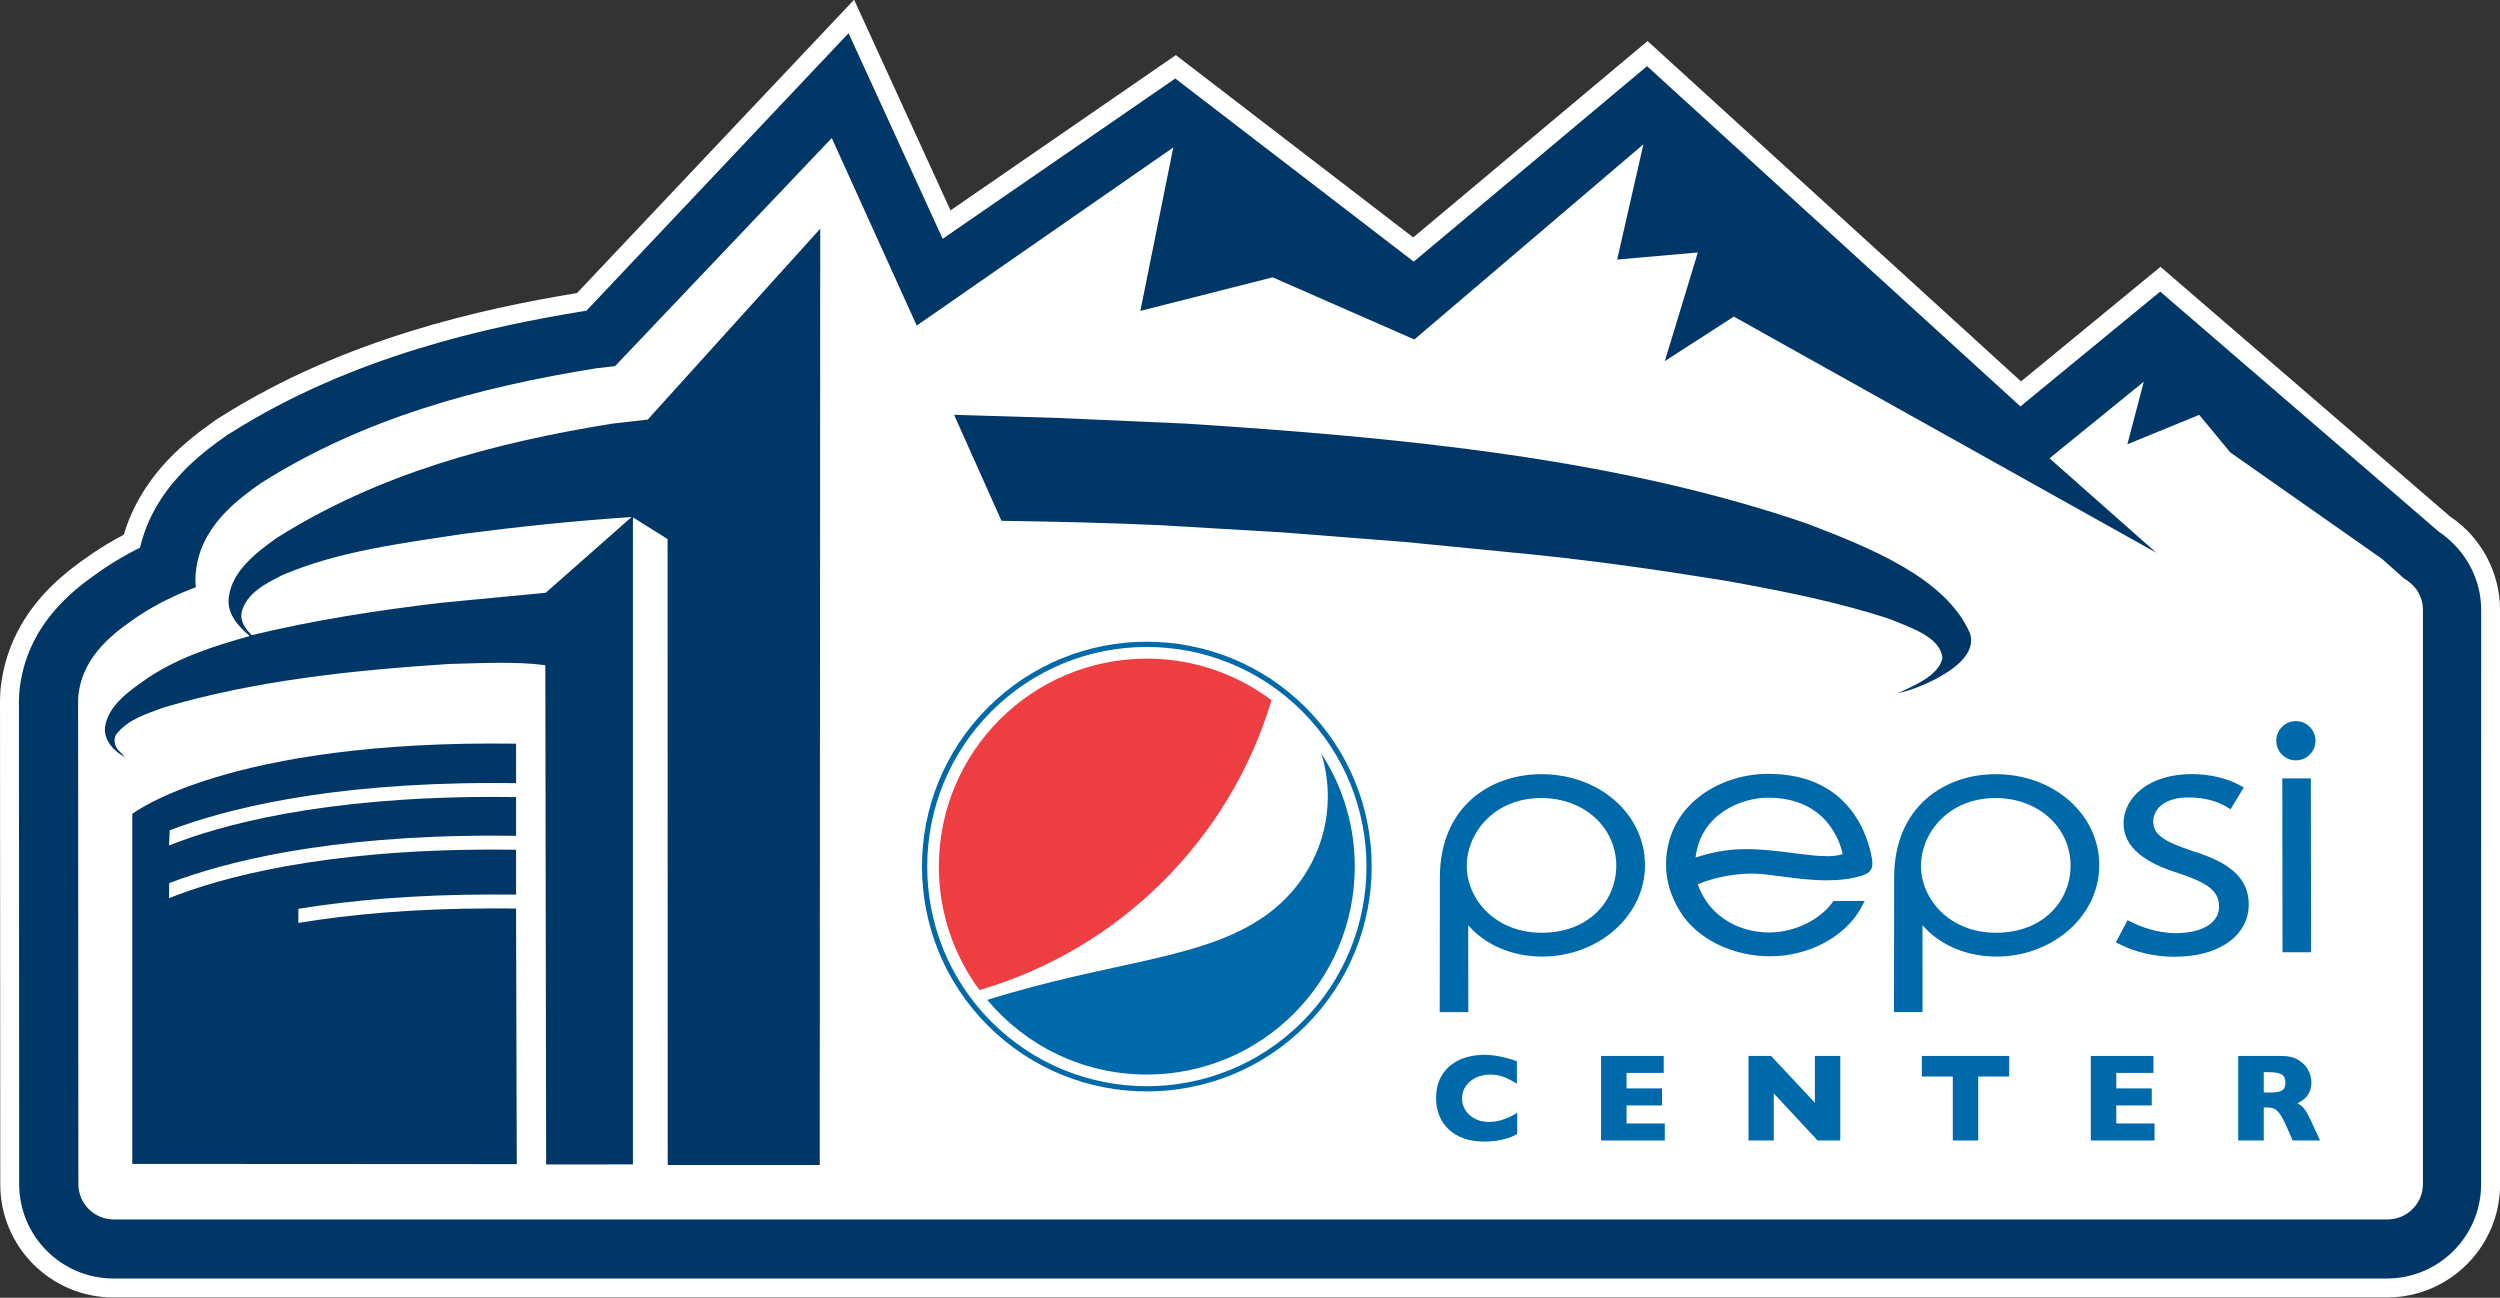
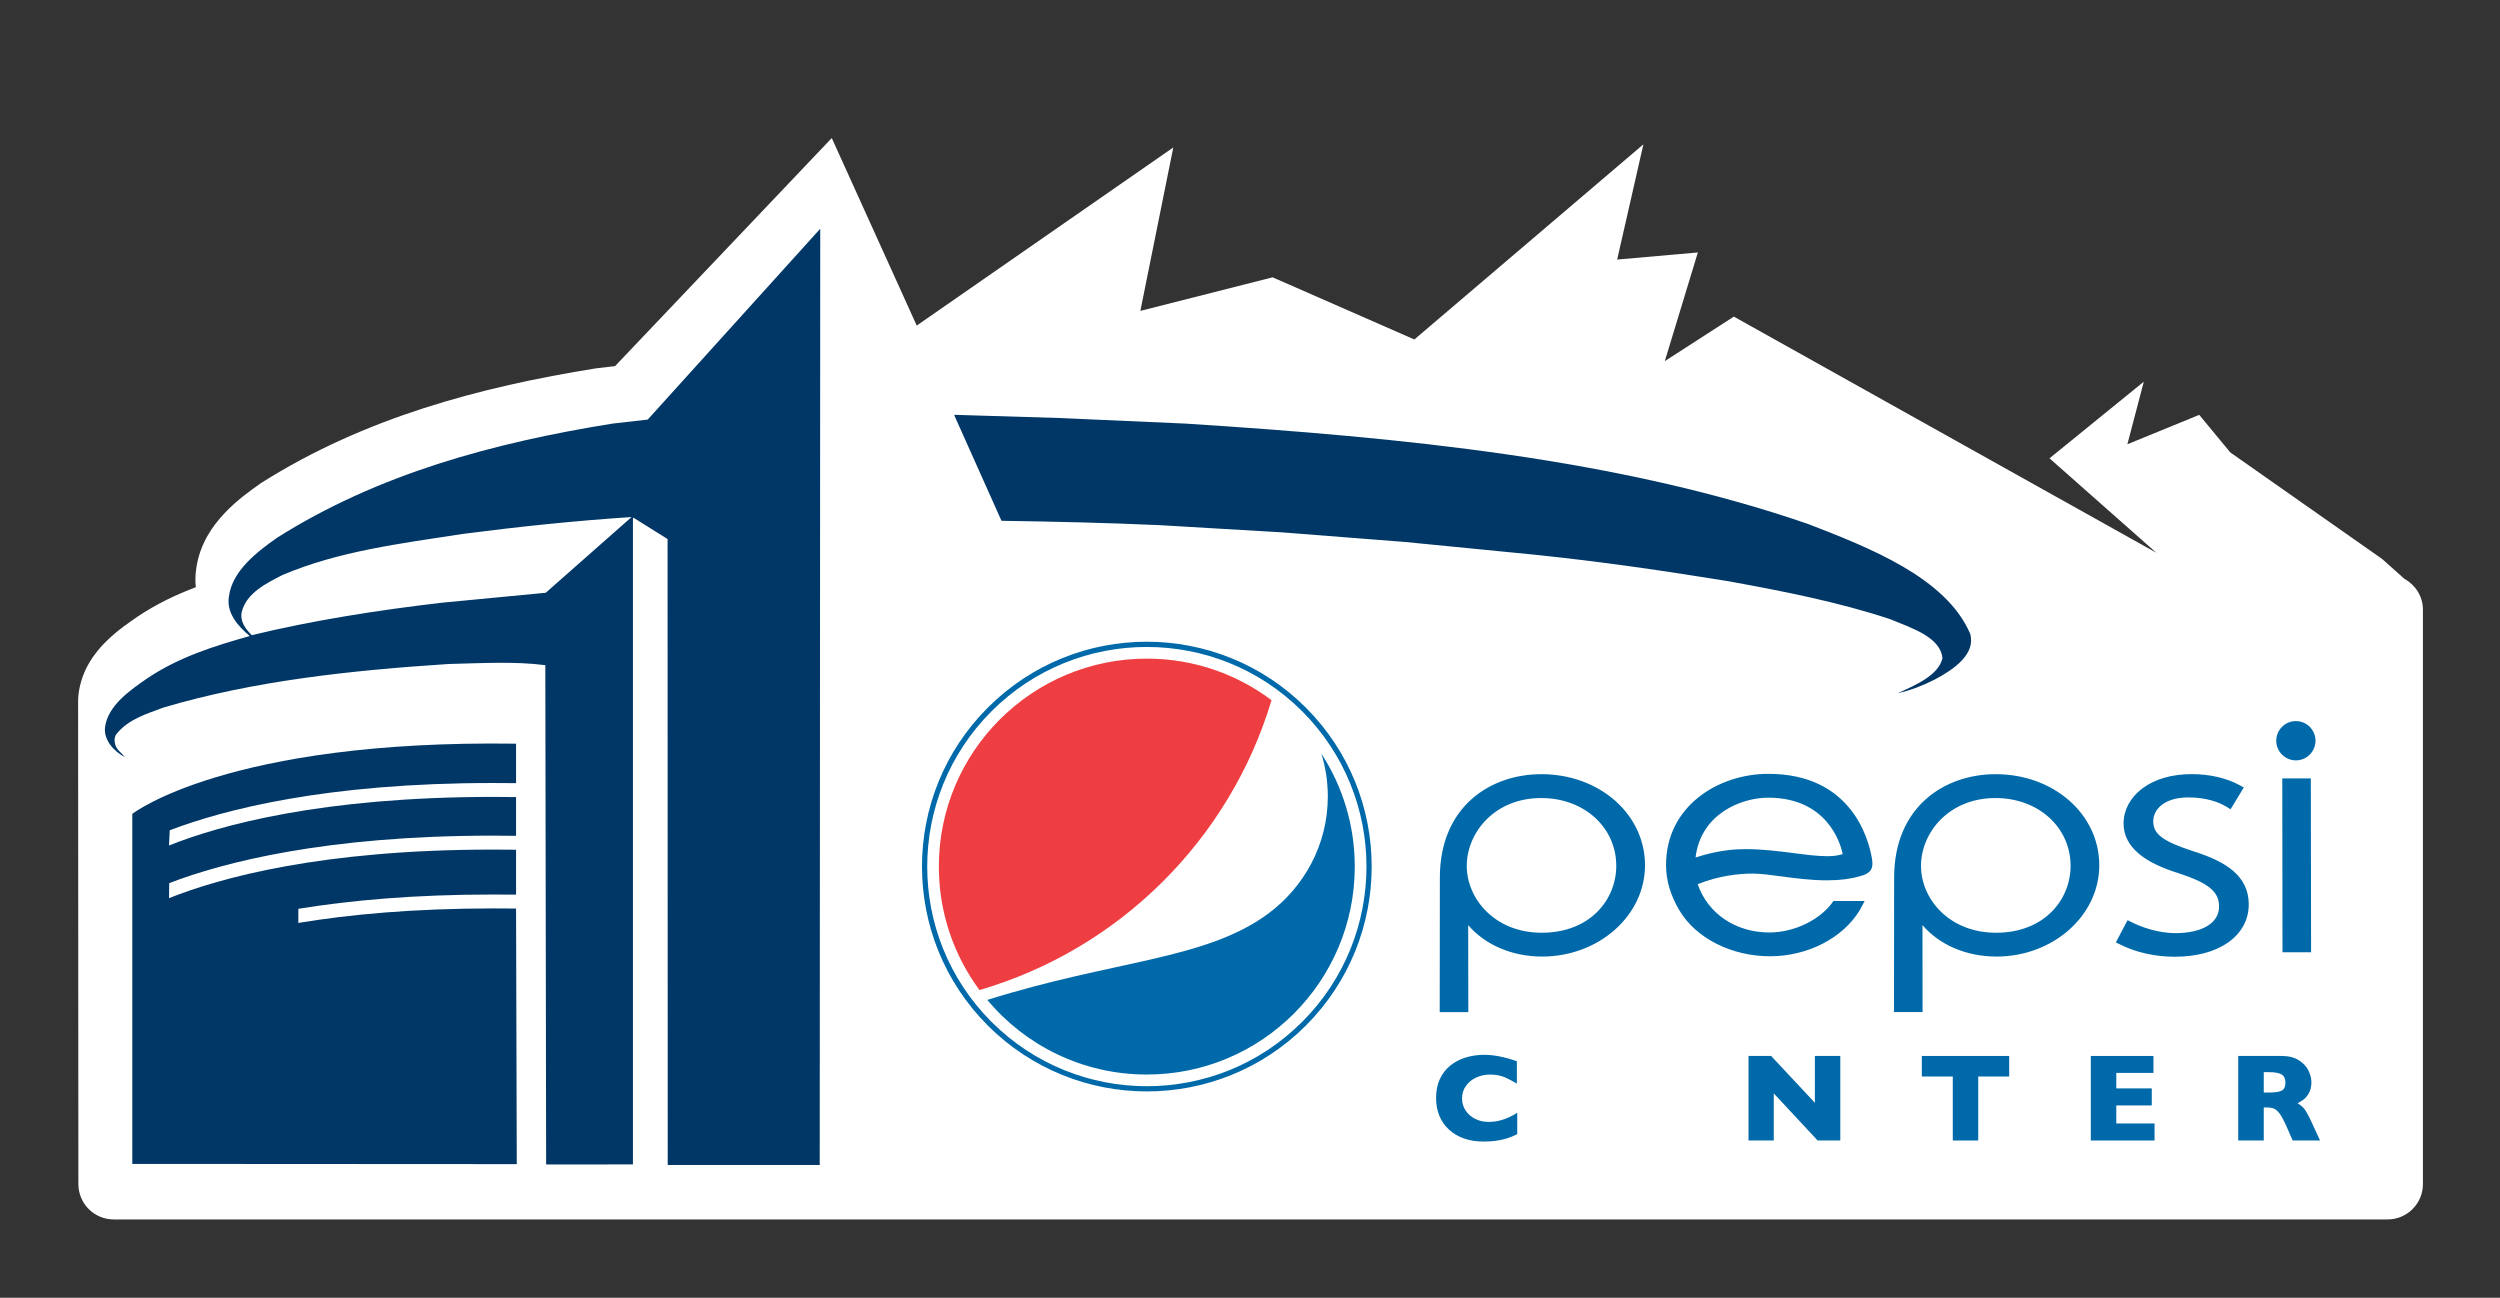
<svg xmlns="http://www.w3.org/2000/svg" xmlns:ns1="http://sodipodi.sourceforge.net/DTD/sodipodi-0.dtd" xmlns:ns2="http://www.inkscape.org/namespaces/inkscape" ns1:docname="Pepsi Center.svg" xml:space="preserve" height="518.564" width="999" ns2:version="1.0beta1 (32d4812, 2019-09-19)" version="1.1" id="svg2985">
  <rect width="100%" height="100%" fill="#333333" stroke="none" />
  <defs id="defs2989">
    <clipPath id="clipPath3027" clipPathUnits="userSpaceOnUse">
-       <path ns2:connector-curvature="0" id="path3029" d="M 36,693.664 H 172.521 V 756 H 36 Z" />
-     </clipPath>
+       </clipPath>
    <clipPath id="clipPath3131" clipPathUnits="userSpaceOnUse">
      <path ns2:connector-curvature="0" id="path3133" d="M 0,0 H 612 V 792 H 0 Z" />
    </clipPath>
    <clipPath id="clipPath3463" clipPathUnits="userSpaceOnUse">
      <path ns2:connector-curvature="0" id="path3465" d="M 0,0 H 612 V 792 H 0 Z" />
    </clipPath>
    <clipPath id="clipPath3627" clipPathUnits="userSpaceOnUse">
      <path ns2:connector-curvature="0" id="path3629" d="m 507.643,40.108 h 68.26 v 31.168 h -68.26 z" />
    </clipPath>
    <clipPath id="clipPath6492" clipPathUnits="userSpaceOnUse">
-       <path id="path6494" d="M 0,0 H 453.543 V 623.622 H 0 Z" ns2:connector-curvature="0" />
-     </clipPath>
+       </clipPath>
    <clipPath id="clipPath6392" clipPathUnits="userSpaceOnUse">
      <path id="path6394" d="M 0,0 H 453.543 V 623.622 H 0 Z" ns2:connector-curvature="0" />
    </clipPath>
    <clipPath id="clipPath6810" clipPathUnits="userSpaceOnUse">
      <path id="path6812" d="M 17.703,355.868 H 85.827 V 390.78 H 17.703 Z" ns2:connector-curvature="0" />
    </clipPath>
  </defs>
  <ns1:namedview ns2:document-rotation="0" ns2:current-layer="g6808" ns2:window-maximized="0" ns2:window-y="25" ns2:window-x="0" ns2:cy="560" ns2:cx="400" ns2:zoom="0.35" fit-margin-right="0.5" fit-margin-top="0.5" fit-margin-bottom="0.5" fit-margin-left="0.5" showgrid="false" id="namedview2987" ns2:window-height="907" ns2:window-width="1600" ns2:pageshadow="2" ns2:pageopacity="0" guidetolerance="10" gridtolerance="10" objecttolerance="10" borderopacity="1" bordercolor="#666666" pagecolor="#ffffff" />
  <g transform="matrix(1.25,0,0,-1.25,-830.471,2165.202)" ns2:label="document" ns2:groupmode="layer" id="g2993">
    <g id="g6806" transform="matrix(11.883,0,0,11.883,454.016,-2911.39)">
      <g clip-path="url(#clipPath6810)" id="g6808">
        <g transform="translate(81.934,356.133)" id="g6814">
-           <path id="path6816" style="fill:#003767;fill-opacity:1;fill-rule:nonzero;stroke:none" d="m 0,0 h -61.171 c -1.536,0 -2.786,1.25 -2.786,2.786 l -0.006,12.992 c 0,0.09 0.002,0.219 0.024,0.409 0.122,0.953 0.551,1.789 1.276,2.504 0.382,0.375 0.742,0.626 0.978,0.792 l 0.083,0.058 0.024,0.016 0.043,0.028 c 0.274,0.183 0.561,0.35 0.865,0.505 0.189,0.718 0.573,1.391 1.143,1.999 0.46,0.485 0.92,0.813 1.225,1.029 l 0.071,0.051 0.099,0.06 c 3.32,2.094 7.036,2.888 9.563,3.299 l 7.254,7.679 2.563,-5.6 6.159,4.245 6.402,-4.915 6.29,5.271 10.046,-9.156 3.755,3.086 7.655,-6.596 c 0.765,-0.514 1.23,-1.377 1.23,-2.306 V 2.786 C 2.785,1.25 1.535,0 0,0" ns2:connector-curvature="0" />
-         </g>
+           </g>
        <g transform="translate(82.388,375.2)" id="g6818">
          <path id="path6820" style="fill:#ffffff;fill-opacity:1;fill-rule:nonzero;stroke:none" d="m 0,0 -0.602,0.536 -4.084,2.866 -0.835,1.01 -1.933,-0.791 0.442,1.683 -2.537,-2.061 2.874,-2.541 -11.366,6.353 -1.857,-1.197 0.889,2.923 -2.171,-0.191 0.706,3.1 -6.162,-5.25 -3.813,1.672 -3.558,-0.903 0.886,4.397 -6.902,-4.792 -2.286,5.045 -5.83,-6.136 -0.494,-0.057 -0.023,-0.003 C -51.783,5.16 -54.876,4.335 -57.643,2.59 L -57.67,2.573 -57.689,2.559 c -0.272,-0.193 -0.622,-0.44 -0.956,-0.793 -0.321,-0.341 -0.661,-0.817 -0.758,-1.468 -0.018,-0.112 -0.026,-0.218 -0.026,-0.313 0,-0.072 0.005,-0.141 0.012,-0.209 -0.519,-0.197 -1.045,-0.444 -1.558,-0.785 l -0.01,-0.007 -0.009,-0.006 c -0.212,-0.15 -0.523,-0.353 -0.835,-0.66 -0.306,-0.301 -0.659,-0.76 -0.743,-1.411 -0.011,-0.091 -0.012,-0.153 -0.012,-0.195 l 0.007,-12.993 c 0,-0.526 0.426,-0.952 0.951,-0.952 h 61.171 c 0.525,0 0.952,0.426 0.952,0.952 v 15.45 C 0.497,-0.471 0.294,-0.162 0,0" ns2:connector-curvature="0" />
        </g>
        <g transform="translate(39.755,359.431)" id="g6822">
          <path id="path6824" style="fill:#003767;fill-opacity:1;fill-rule:nonzero;stroke:none" d="m 0,0 h -4.089 l -0.004,16.84 -0.921,0.577 -0.011,-0.032 V 0.016 L -7.36,0.015 -7.382,13.447 c -0.817,0.107 -1.732,0.052 -2.593,0.032 -2.646,-0.172 -5.25,-0.452 -7.683,-1.173 -0.451,-0.171 -0.946,-0.311 -1.269,-0.721 -0.054,-0.086 -0.054,-0.193 -0.021,-0.29 0.042,-0.13 0.172,-0.215 0.258,-0.323 -0.291,0.151 -0.571,0.452 -0.538,0.796 0.075,0.603 0.689,1.012 1.151,1.334 0.839,0.56 1.786,0.861 2.744,1.129 -0.323,0.27 -0.635,0.626 -0.56,1.066 0.087,0.69 0.764,1.206 1.302,1.583 2.711,1.71 5.8,2.549 9.017,3.066 l 0.947,0.108 4.641,5.134 z m -7.371,15.395 2.31,2.037 c -1.506,-0.098 -3.062,-0.262 -4.548,-0.455 -1.668,-0.258 -3.346,-0.463 -4.853,-1.109 -0.419,-0.216 -0.958,-0.473 -1.087,-0.99 -0.053,-0.248 0.097,-0.452 0.27,-0.624 1.645,0.398 3.356,0.667 5.1,0.872 z m 17.213,4.551 c 5.863,-0.377 11.63,-0.937 16.748,-2.701 1.64,-0.634 3.709,-1.441 4.358,-2.948 0.164,-0.549 -0.442,-0.969 -0.952,-1.237 -0.318,-0.162 -0.648,-0.291 -0.993,-0.367 0.468,0.215 1.089,0.474 1.2,0.936 -0.042,0.582 -0.869,0.829 -1.407,1.056 -1.394,0.462 -2.883,0.753 -4.359,1.022 -1.725,0.28 -3.421,0.527 -5.187,0.71 l -3.49,0.343 -3.31,0.259 -3.311,0.195 C 7.731,17.277 6.311,17.31 4.89,17.331 l -1.266,2.83 v 0.021 l 2.797,-0.085 z" ns2:connector-curvature="0" />
        </g>
        <g transform="translate(30.967,369.708)" id="g6826">
          <path id="path6828" style="fill:#003767;fill-opacity:1;fill-rule:nonzero;stroke:none" d="M 0,0 C 0.202,0 0.408,-0.001 0.619,-0.004 V 1.058 C -7.149,1.169 -9.705,-0.83 -9.705,-0.83 v -9.417 l 10.343,-0.006 -0.019,6.876 c -0.234,0.002 -0.429,0.003 -0.62,0.003 -2.13,0 -3.859,-0.162 -5.238,-0.39 l 0.002,0.38 c 1.39,0.226 3.119,0.385 5.236,0.384 0.203,0 0.409,-10e-4 0.62,-0.003 v 1.208 c -0.229,0.003 -0.427,0.004 -0.62,0.004 -4.613,0 -7.345,-0.759 -8.716,-1.307 l 0.005,0.405 c 1.459,0.559 4.209,1.277 8.711,1.277 0.203,0 0.409,-0.002 0.62,-0.005 v 1.042 C 0.39,-0.376 0.192,-0.374 0,-0.374 -4.614,-0.375 -7.347,-1.134 -8.718,-1.681 l 0.02,0.409 C -7.235,-0.713 -4.488,0.001 0,0" ns2:connector-curvature="0" />
        </g>
        <g transform="translate(58.52,360.262)" id="g6834">
          <path id="path6836" style="fill:#0069aa;fill-opacity:1;fill-rule:nonzero;stroke:none" d="M 0,0 C -0.095,-0.05 -0.191,-0.089 -0.289,-0.118 -0.387,-0.148 -0.487,-0.169 -0.586,-0.181 -0.687,-0.194 -0.79,-0.2 -0.898,-0.2 c -0.198,0 -0.375,0.027 -0.532,0.082 -0.157,0.054 -0.293,0.135 -0.408,0.241 -0.115,0.107 -0.202,0.232 -0.259,0.375 -0.057,0.142 -0.087,0.299 -0.087,0.47 0,0.195 0.034,0.366 0.102,0.514 0.068,0.147 0.163,0.269 0.285,0.366 0.122,0.097 0.26,0.169 0.417,0.216 0.155,0.046 0.319,0.07 0.492,0.07 0.258,0 0.55,-0.057 0.878,-0.173 V 1.358 c -0.114,0.07 -0.224,0.128 -0.334,0.175 -0.11,0.045 -0.239,0.069 -0.387,0.069 -0.133,0 -0.257,-0.026 -0.372,-0.079 C -1.218,1.472 -1.31,1.395 -1.379,1.299 -1.45,1.201 -1.485,1.088 -1.485,0.957 c 0,-0.114 0.031,-0.22 0.092,-0.315 0.061,-0.096 0.146,-0.172 0.256,-0.228 0.108,-0.057 0.23,-0.085 0.368,-0.085 0.11,0 0.215,0.014 0.312,0.04 0.1,0.027 0.182,0.057 0.249,0.091 C -0.14,0.491 -0.072,0.53 0,0.575 Z" ns2:connector-curvature="0" />
        </g>
        <g transform="translate(62.489,360.091)" id="g6838">
-           <path id="path6840" style="fill:#0069aa;fill-opacity:1;fill-rule:nonzero;stroke:none" d="m 0,0 h -1.714 v 2.274 h 1.686 V 1.818 h -1 V 1.401 h 0.954 V 0.943 H -1.028 V 0.458 H 0 Z" ns2:connector-curvature="0" />
-         </g>
+           </g>
        <g transform="translate(67.211,360.091)" id="g6842">
          <path id="path6844" style="fill:#0069aa;fill-opacity:1;fill-rule:nonzero;stroke:none" d="M 0,0 H -0.61 L -1.79,1.267 V 0 h -0.679 v 2.274 h 0.608 l 1.177,-1.26 v 1.26 H 0 Z" ns2:connector-curvature="0" />
        </g>
        <g transform="translate(71.755,361.812)" id="g6846">
          <path id="path6848" style="fill:#0069aa;fill-opacity:1;fill-rule:nonzero;stroke:none" d="M 0,0 H -0.833 V -1.721 H -1.518 V 0 H -2.351 V 0.553 H 0 Z" ns2:connector-curvature="0" />
        </g>
        <g transform="translate(75.665,360.091)" id="g6850">
          <path id="path6852" style="fill:#0069aa;fill-opacity:1;fill-rule:nonzero;stroke:none" d="m 0,0 h -1.715 v 2.274 h 1.686 V 1.818 h -1 V 1.401 h 0.954 V 0.943 H -1.029 V 0.458 H 0 Z" ns2:connector-curvature="0" />
        </g>
        <g transform="translate(79.186,361.647)" id="g6854">
          <path id="path6856" style="fill:#0069aa;fill-opacity:1;fill-rule:nonzero;stroke:none" d="m 0,0 c 0,0.104 -0.034,0.179 -0.103,0.22 -0.069,0.041 -0.181,0.062 -0.336,0.062 h -0.144 v -0.548 h 0.147 c 0.167,0 0.282,0.019 0.344,0.055 C -0.031,-0.174 0,-0.103 0,0 M 0.931,-1.555 H 0.195 l -0.178,0.404 c -0.066,0.147 -0.126,0.256 -0.177,0.323 -0.053,0.069 -0.105,0.113 -0.154,0.132 -0.049,0.018 -0.114,0.029 -0.192,0.029 H -0.583 V -1.555 H -1.27 v 2.273 h 1.167 C 0.085,0.718 0.24,0.68 0.359,0.603 0.48,0.527 0.566,0.434 0.62,0.325 0.672,0.215 0.699,0.112 0.699,0.013 0.699,-0.101 0.677,-0.199 0.633,-0.279 0.588,-0.358 0.541,-0.415 0.492,-0.451 0.444,-0.488 0.387,-0.521 0.326,-0.554 0.4,-0.597 0.461,-0.648 0.508,-0.706 0.555,-0.765 0.62,-0.883 0.703,-1.061 Z" ns2:connector-curvature="0" />
        </g>
        <g transform="translate(44.278,363.182)" id="g6858">
          <path id="path6860" style="fill:#0069aa;fill-opacity:1;fill-rule:nonzero;stroke:none" d="m 0,0 c -1.18,1.181 -1.772,2.729 -1.772,4.277 0,1.549 0.59,3.097 1.772,4.278 1.18,1.18 2.726,1.772 4.273,1.772 1.549,0 3.099,-0.59 4.282,-1.773 L 8.506,8.505 8.456,8.456 c -1.155,1.155 -2.669,1.73 -4.183,1.73 -1.511,0 -3.021,-0.578 -4.174,-1.73 -1.154,-1.155 -1.73,-2.666 -1.73,-4.179 0,-1.512 0.577,-3.024 1.73,-4.177 1.154,-1.154 2.665,-1.731 4.179,-1.731 1.511,0 3.024,0.576 4.178,1.731 1.153,1.154 1.73,2.666 1.73,4.178 0,1.513 -0.578,3.023 -1.73,4.178 l 0.05,0.049 0.049,0.049 C 9.735,7.374 10.327,5.826 10.326,4.278 10.327,2.731 9.736,1.181 8.555,0 7.374,-1.181 5.825,-1.771 4.278,-1.771 2.729,-1.771 1.181,-1.18 0,0" ns2:connector-curvature="0" />
        </g>
        <g transform="translate(53.249,370.501)" id="g6862">
          <path id="path6864" style="fill:#0069aa;fill-opacity:1;fill-rule:nonzero;stroke:none" d="m 0,0 c 0.114,-0.365 0.175,-0.752 0.175,-1.155 0,-1.3 -0.64,-2.441 -1.611,-3.158 -1.689,-1.244 -4.151,-1.245 -7.55,-2.316 1.026,-1.227 2.567,-2.007 4.292,-2.007 3.09,0 5.594,2.505 5.594,5.594 C 0.9,-1.92 0.569,-0.876 0,0" ns2:connector-curvature="0" />
        </g>
        <g transform="translate(51.91,371.936)" id="g6866">
          <path id="path6868" style="fill:#ef3e42;fill-opacity:1;fill-rule:nonzero;stroke:none" d="m 0,0 c -0.935,0.703 -2.097,1.118 -3.355,1.118 -3.09,0 -5.595,-2.504 -5.595,-5.595 0,-1.243 0.406,-2.391 1.093,-3.321 C -4.096,-6.702 -1.124,-3.751 0,0" ns2:connector-curvature="0" />
        </g>
        <g transform="translate(67.27,367.82)" id="g6870">
          <path id="path6872" style="fill:#0069aa;fill-opacity:1;fill-rule:nonzero;stroke:none" d="m 0,0 c 0,-0.001 0.004,-0.024 0.004,-0.024 -0.114,-0.041 -0.256,-0.057 -0.419,-0.057 -0.258,0 -0.567,0.04 -0.905,0.084 -0.394,0.05 -0.834,0.106 -1.269,0.106 -0.076,0 -0.152,-0.002 -0.228,-0.005 C -3.186,0.086 -3.61,0 -3.953,-0.118 -3.816,1.057 -2.725,1.493 -1.999,1.493 -0.404,1.493 -0.054,0.25 0,0 m -4.747,-0.318 c 0,-0.416 0.119,-0.817 0.362,-1.225 0.446,-0.748 1.403,-1.23 2.436,-1.23 1.004,0 1.948,0.482 2.407,1.229 l 0.138,0.258 h -0.839 c -0.335,-0.495 -1.042,-0.847 -1.724,-0.847 -0.91,0 -1.658,0.51 -1.928,1.299 0.576,0.232 1.119,0.285 1.476,0.285 0.212,0 0.474,-0.035 0.775,-0.075 0.371,-0.05 0.793,-0.106 1.217,-0.106 0.338,0 0.676,0.035 0.993,0.14 0.209,0.08 0.268,0.195 0.227,0.44 -0.089,0.536 -0.555,2.285 -2.788,2.285 -1.335,0 -2.752,-0.86 -2.752,-2.453 m -5.361,-0.025 c 0,0.898 0.749,1.827 2.002,1.827 1.152,0 2.02,-0.785 2.02,-1.826 0,-0.893 -0.69,-1.798 -2.006,-1.798 -1.262,0 -2.016,0.914 -2.016,1.797 m 0.038,-1.592 c 0.45,-0.527 1.177,-0.846 1.988,-0.846 1.526,0 2.769,1.101 2.769,2.456 0,1.374 -1.225,2.451 -2.788,2.451 -1.36,0 -2.731,-0.861 -2.731,-2.785 l -0.004,-3.616 h 0.77 c 0,0 -0.003,2.122 -0.004,2.34 m 22.795,4.961 c 0,0.291 -0.238,0.528 -0.528,0.528 -0.291,0 -0.528,-0.237 -0.528,-0.528 0,-0.292 0.237,-0.529 0.528,-0.529 0.29,0 0.528,0.237 0.528,0.529 m -0.888,-5.692 h 0.769 l -0.007,4.678 h -0.768 z m -9.725,2.323 c 0,0.898 0.75,1.827 2.003,1.827 1.152,0 2.021,-0.785 2.021,-1.826 0,-0.893 -0.691,-1.798 -2.006,-1.798 -1.263,0 -2.018,0.914 -2.018,1.797 m 2.026,-2.438 c 1.527,0 2.77,1.101 2.77,2.456 0,1.374 -1.224,2.451 -2.789,2.451 -1.358,0 -2.73,-0.861 -2.73,-2.785 L 1.385,-4.275 h 0.769 c 0,0 -0.002,2.122 -0.002,2.34 0.448,-0.527 1.176,-0.846 1.986,-0.846 m 3.423,3.582 c 0,-0.313 0.137,-0.582 0.406,-0.811 0.249,-0.21 0.605,-0.385 1.09,-0.534 0.406,-0.134 0.673,-0.259 0.837,-0.396 0.163,-0.137 0.237,-0.29 0.237,-0.496 0,-0.438 -0.445,-0.712 -1.163,-0.715 -0.519,0 -0.965,0.184 -1.186,0.293 L 7.67,-1.803 7.611,-1.912 7.354,-2.4 7.471,-2.457 c 0.423,-0.213 0.942,-0.329 1.463,-0.329 0.577,0 1.071,0.129 1.43,0.377 0.364,0.25 0.565,0.615 0.565,1.027 v 0.013 c 0,0.356 -0.143,0.657 -0.421,0.895 C 10.264,-0.266 9.916,-0.096 9.409,0.061 8.99,0.201 8.755,0.305 8.598,0.421 8.429,0.545 8.36,0.673 8.36,0.858 8.36,1.176 8.652,1.499 9.303,1.5 9.808,1.5 10.14,1.363 10.331,1.249 L 10.44,1.181 10.796,1.768 10.678,1.832 C 10.331,2.022 9.875,2.127 9.395,2.127 8.856,2.127 8.394,1.991 8.06,1.737 7.741,1.495 7.564,1.162 7.561,0.801" ns2:connector-curvature="0" />
        </g>
        <g style="fill:#ffffff" transform="translate(20.751,355.868)" id="g6874">
-           <path id="path6876" style="fill:#ffffff;fill-opacity:1;fill-rule:nonzero;stroke:none" d="m 0,0 c -1.678,0 -3.041,1.364 -3.041,3.041 l -0.007,12.992 c 0,0.094 0.002,0.238 0.027,0.443 0.128,1.008 0.589,1.904 1.35,2.652 0.398,0.391 0.773,0.653 1.011,0.819 l 0.085,0.06 0.028,0.019 0.041,0.026 c 0.252,0.168 0.515,0.324 0.79,0.469 0.21,0.72 0.608,1.394 1.175,1.999 0.479,0.505 0.956,0.843 1.262,1.061 l 0.086,0.061 0.095,0.057 c 3.331,2.101 7.034,2.904 9.573,3.322 l 7.454,7.891 2.594,-5.667 6.062,4.178 6.386,-4.905 6.304,5.283 10.047,-9.157 3.752,3.083 7.792,-6.718 c 0.835,-0.561 1.343,-1.503 1.343,-2.518 V 3.041 C 64.209,1.364 62.846,0.002 61.169,0 V 0.255 0.51 c 1.395,0.003 2.528,1.136 2.53,2.531 l 0.002,15.45 c 0,0.844 -0.424,1.628 -1.143,2.113 l -7.492,6.456 -3.76,-3.089 -10.045,9.154 -6.276,-5.259 -6.416,4.927 -6.257,-4.313 -2.532,5.532 -7.052,-7.466 -0.086,-0.014 C 10.128,26.124 6.446,25.333 3.169,23.266 L 3.087,23.217 3.016,23.166 C 2.712,22.951 2.27,22.635 1.83,22.17 1.284,21.588 0.924,20.954 0.746,20.28 L 0.718,20.17 0.616,20.119 C 0.321,19.968 0.042,19.805 -0.225,19.627 L -0.264,19.601 -0.285,19.587 -0.368,19.529 C -0.604,19.364 -0.948,19.123 -1.314,18.765 -2.003,18.083 -2.4,17.306 -2.515,16.413 -2.537,16.234 -2.539,16.119 -2.539,16.033 L -2.532,3.041 C -2.529,1.646 -1.396,0.513 0,0.51 H 61.169 V 0.255 0 Z" ns2:connector-curvature="0" />
-         </g>
+           </g>
      </g>
    </g>
  </g>
</svg>